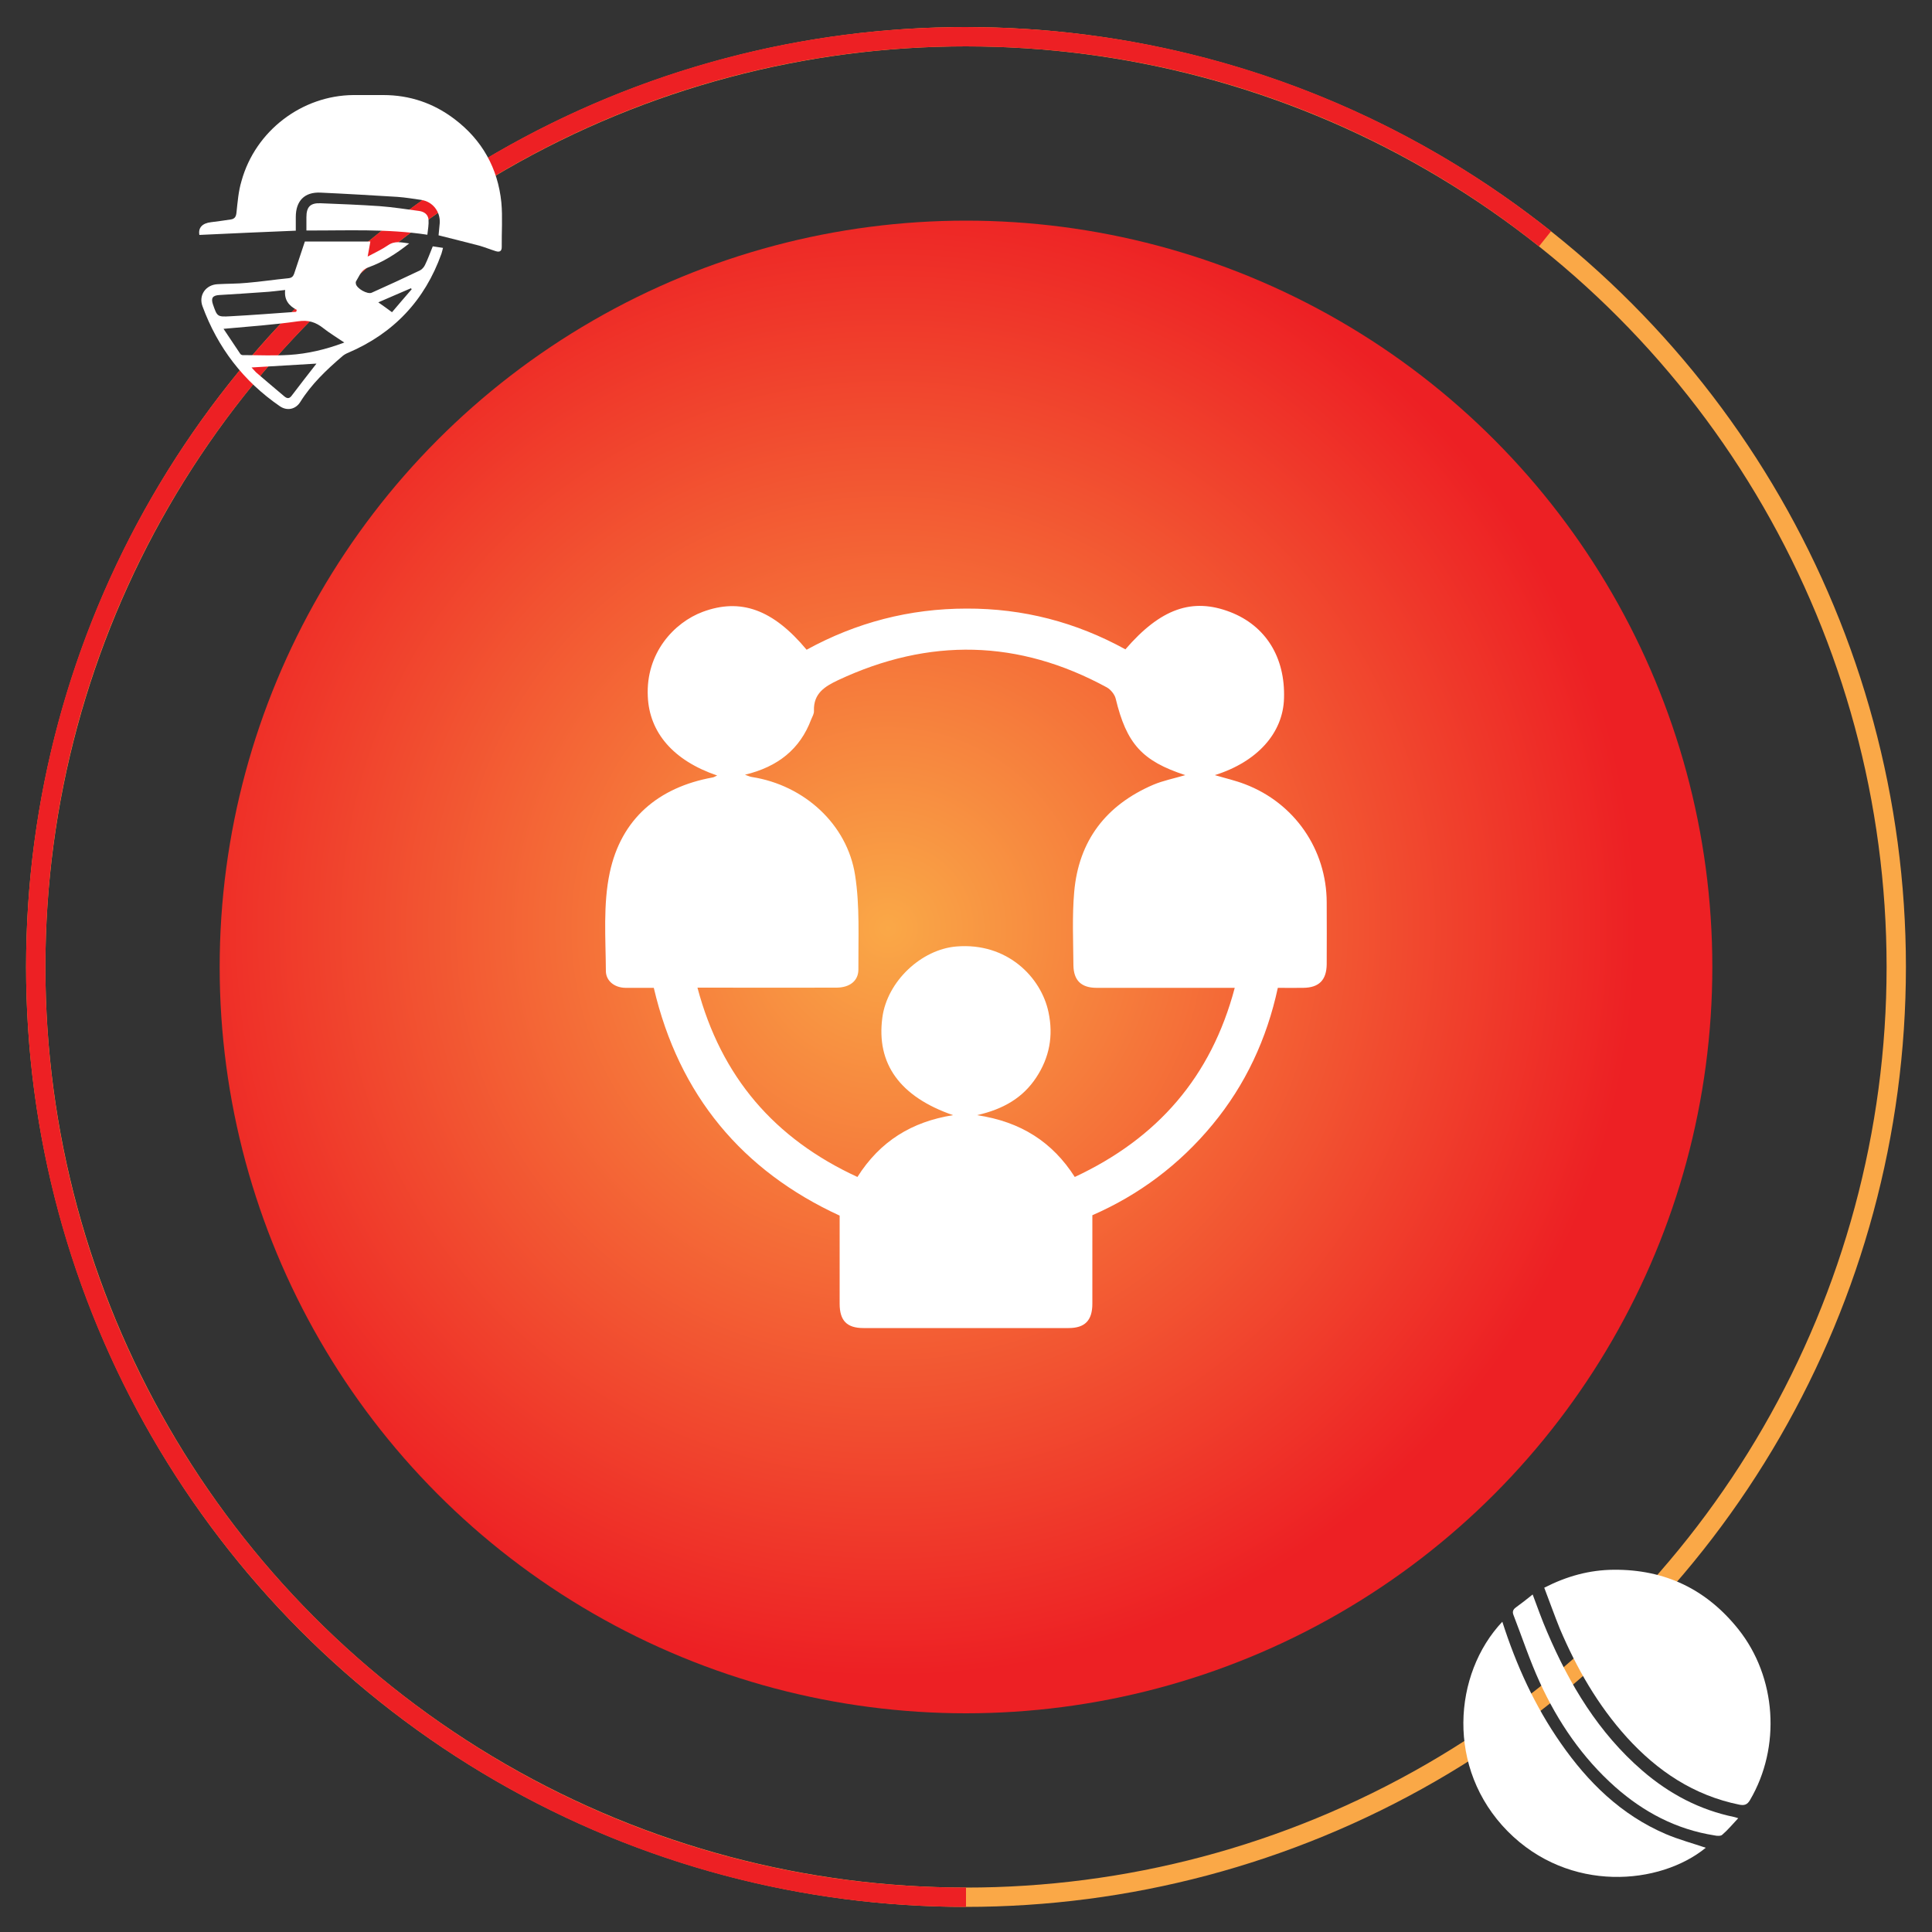
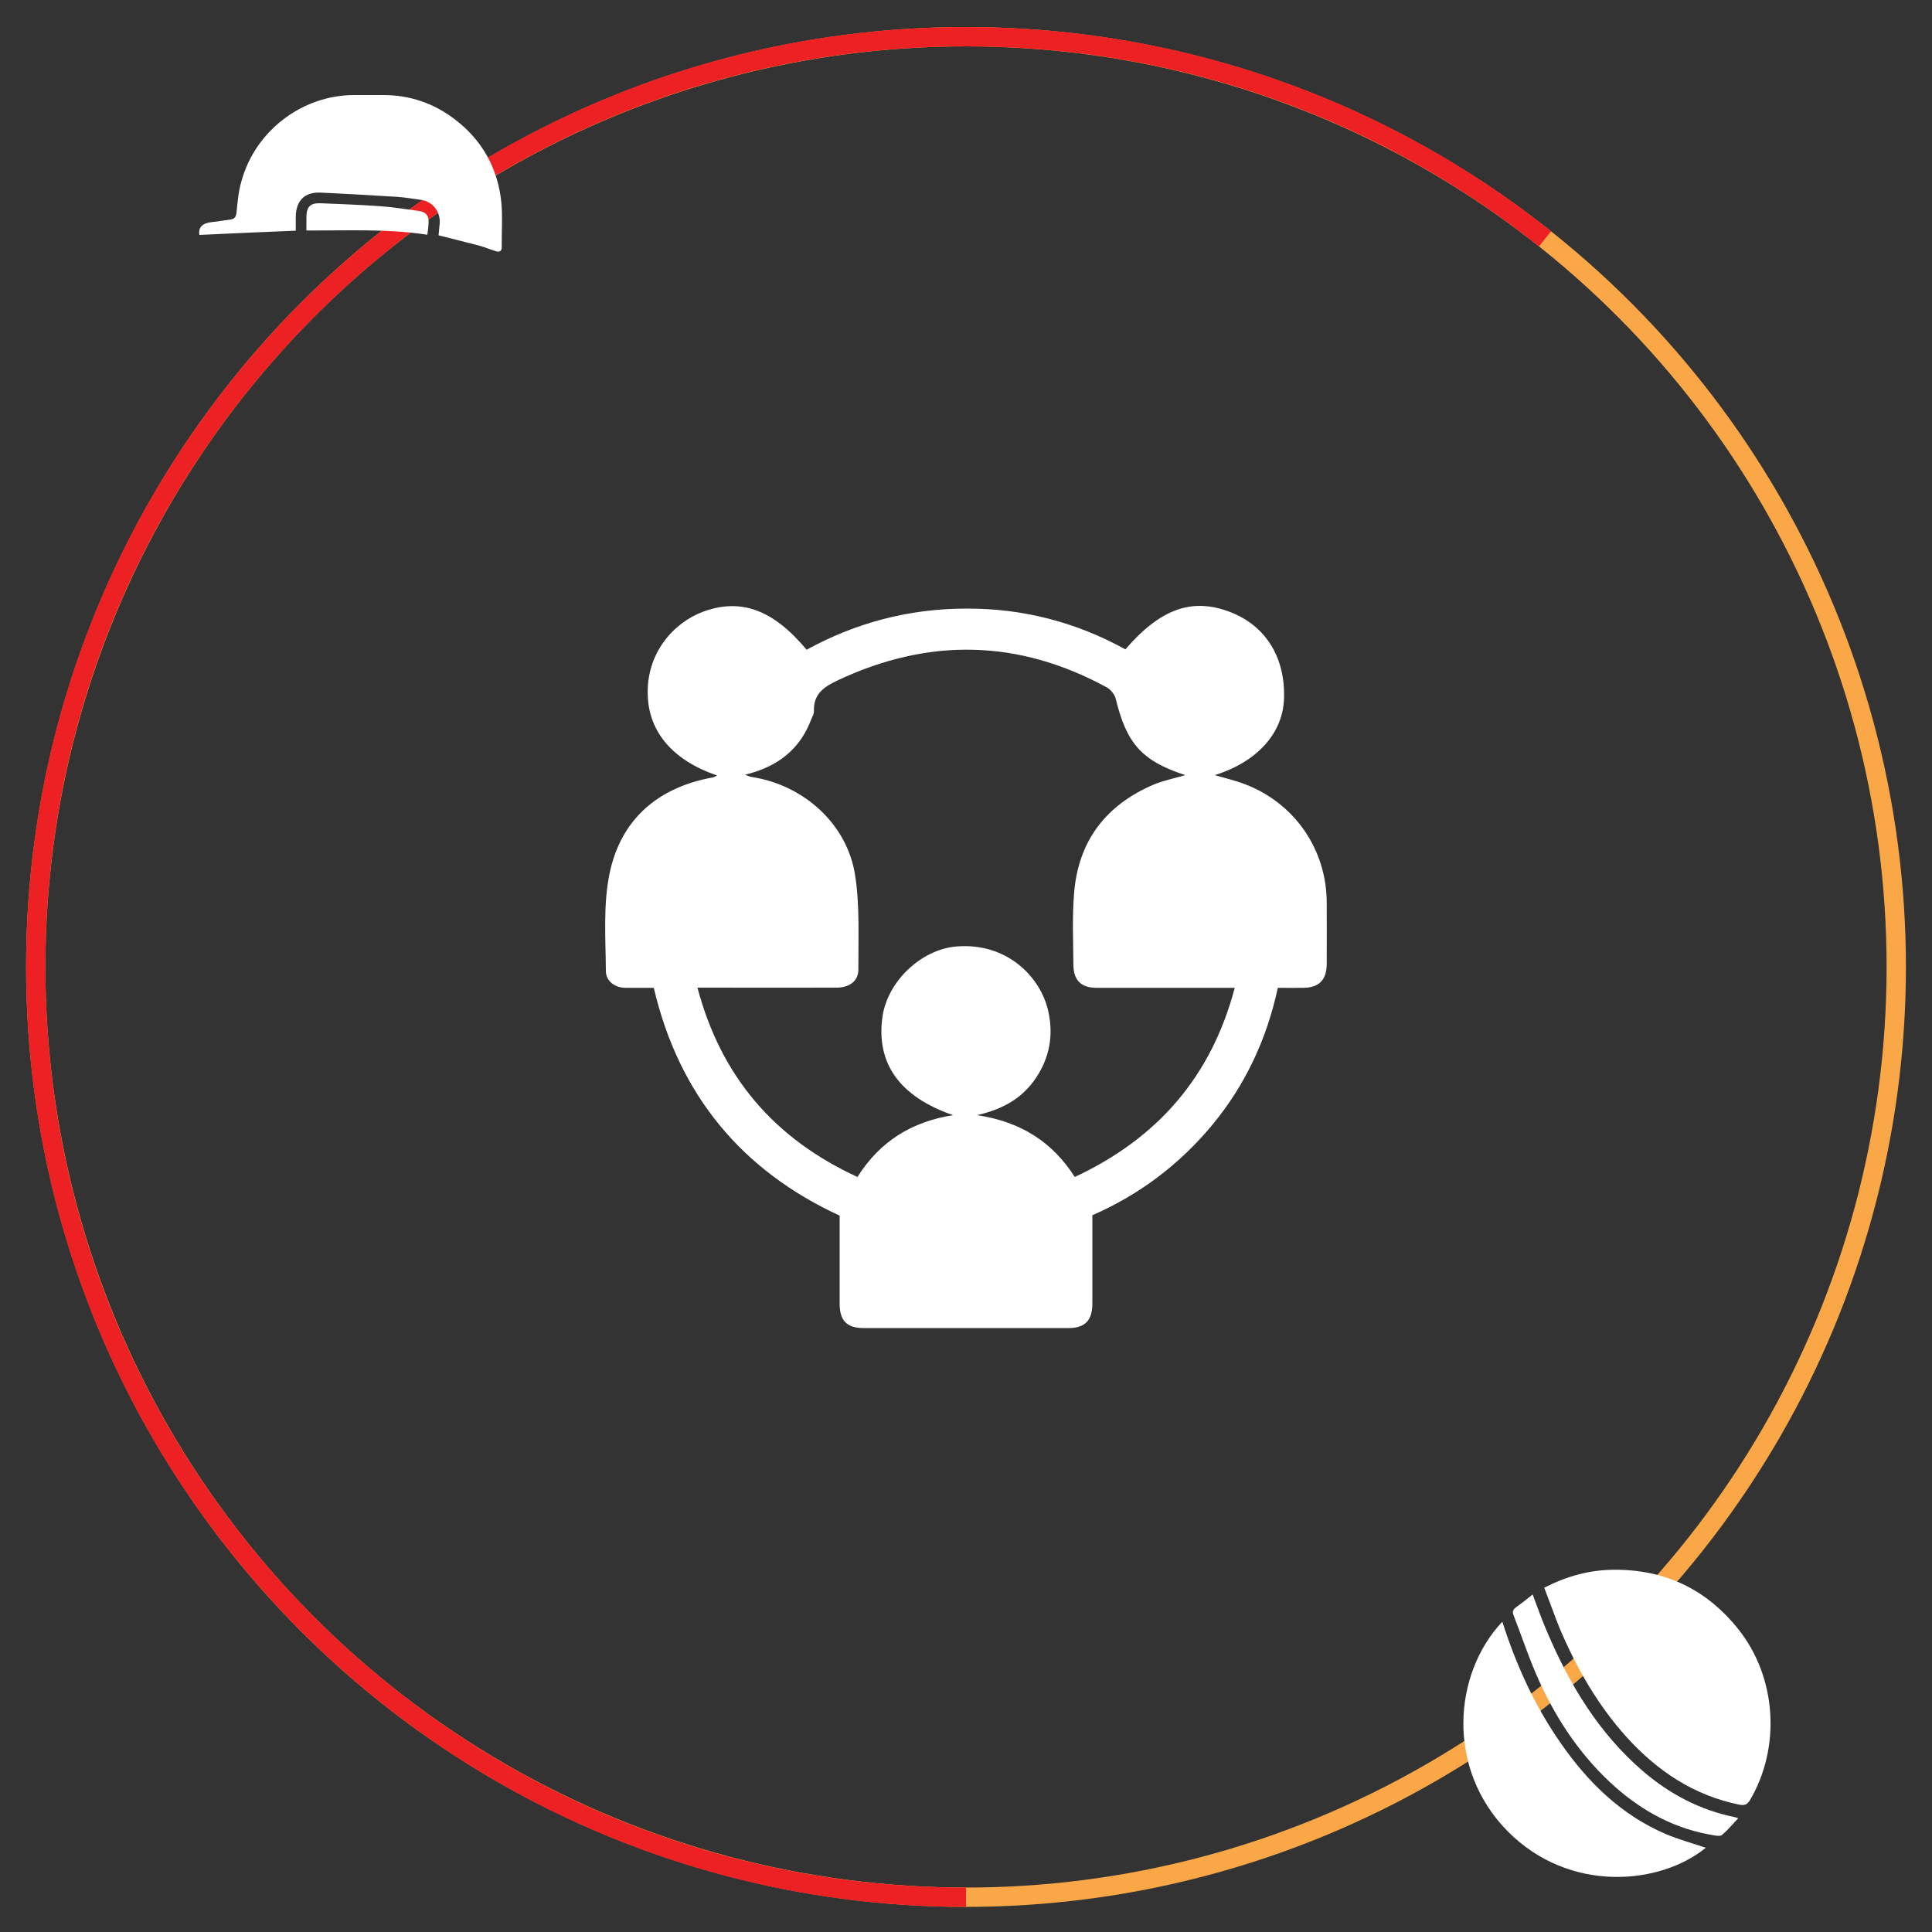
<svg xmlns="http://www.w3.org/2000/svg" version="1.1" id="Layer_1" x="0px" y="0px" viewBox="0 0 100 100" style="enable-background:new 0 0 100 100;" xml:space="preserve">
  <rect x="0" y="0" width="100" height="100" fill="#333333" stroke="none" />
  <style type="text/css">
	.st0{fill:url(#SVGID_1_);}
	.st1{fill:none;stroke:#FAA847;stroke-miterlimit:10;}
	.st2{fill:none;stroke:#ED2024;stroke-miterlimit:10;}
	.st3{fill:#FFFFFF;}
	.st4{fill:url(#SVGID_00000172418053749236900150000006772990103513500545_);}
	.st5{fill:url(#SVGID_00000115512234041540984480000010093875358280717215_);}
	.st6{fill:url(#SVGID_00000098907208400247016150000009728570916074755210_);}
</style>
  <g>
    <radialGradient id="SVGID_1_" cx="45.963" cy="48.049" r="38.737" gradientUnits="userSpaceOnUse">
      <stop offset="0" style="stop-color:#FAA847" />
      <stop offset="1" style="stop-color:#ED2024" />
    </radialGradient>
-     <circle class="st0" cx="50" cy="50.05" r="38.63" />
    <circle class="st1" cx="50" cy="50.05" r="48.15" />
    <path class="st2" d="M50,98.2c-26.59,0-48.15-21.56-48.15-48.15S23.41,1.9,50,1.9c11.33,0,21.75,3.91,29.97,10.46" />
  </g>
  <g>
    <path class="st3" d="M79.93,82.18c1.17-0.6,2.34-0.92,3.6-0.93c2.65-0.02,4.79,1.01,6.44,3.07c1.99,2.49,2.22,6.11,0.61,8.85   c-0.14,0.24-0.29,0.29-0.55,0.24c-2.36-0.48-4.24-1.74-5.83-3.49c-1.5-1.66-2.59-3.57-3.46-5.61   C80.46,83.62,80.21,82.91,79.93,82.18z" />
    <path class="st3" d="M77.76,83.94c0.72,2.25,1.68,4.36,3.02,6.28c1.41,2.03,3.13,3.72,5.44,4.71c0.68,0.29,1.4,0.48,2.07,0.71   c-2.36,1.93-7.06,2.37-10.25-0.85C74.83,91.54,75.22,86.63,77.76,83.94z" />
    <path class="st3" d="M79.33,82.53c0.26,0.69,0.48,1.32,0.75,1.94c1.16,2.72,2.66,5.22,4.93,7.18c1.39,1.2,2.96,2.03,4.76,2.4   c0.05,0.01,0.1,0.03,0.2,0.06c-0.29,0.31-0.54,0.61-0.83,0.86c-0.08,0.07-0.27,0.06-0.4,0.03c-1.97-0.31-3.66-1.2-5.14-2.51   c-1.7-1.51-2.96-3.36-3.9-5.41c-0.52-1.13-0.91-2.32-1.36-3.48c-0.07-0.17-0.03-0.29,0.12-0.4C78.74,83,79.02,82.78,79.33,82.53z" />
  </g>
  <g>
    <path class="st3" d="M15.31,11.94c0-0.24,0-0.48,0-0.71c0-0.83,0.45-1.3,1.28-1.26c1.33,0.06,2.65,0.14,3.98,0.22   c0.42,0.03,0.83,0.1,1.25,0.16c0.58,0.09,0.98,0.61,0.94,1.2c-0.02,0.22-0.04,0.43-0.06,0.63c0.71,0.18,1.4,0.35,2.09,0.53   c0.29,0.08,0.58,0.2,0.87,0.29c0.19,0.06,0.31,0.01,0.31-0.21c-0.01-0.77,0.05-1.55-0.02-2.31c-0.18-1.78-1-3.24-2.43-4.32   c-1.08-0.82-2.31-1.24-3.68-1.24c-0.52,0-1.03,0-1.55,0c-2.65,0.02-5.07,1.84-5.79,4.45C12.34,9.9,12.3,10.45,12.24,11   c-0.02,0.2-0.08,0.33-0.3,0.36c-0.34,0.05-0.67,0.1-1.01,0.14c-0.46,0.05-0.68,0.29-0.61,0.66C11.97,12.08,13.62,12.01,15.31,11.94   z" />
-     <path class="st3" d="M22.85,13.13c-0.86,2.41-2.47,4.12-4.83,5.13c-0.1,0.04-0.21,0.1-0.29,0.17c-0.83,0.71-1.61,1.45-2.19,2.38   c-0.24,0.38-0.68,0.47-1.05,0.22c-1.89-1.3-3.22-3.03-4.01-5.18c-0.21-0.57,0.17-1.11,0.78-1.14c0.51-0.03,1.02-0.02,1.52-0.07   c0.72-0.06,1.44-0.17,2.16-0.24c0.16-0.02,0.23-0.09,0.28-0.22c0.18-0.55,0.37-1.1,0.56-1.68c1.11,0,2.24,0,3.39,0   c-0.04,0.25-0.09,0.48-0.14,0.78c0.39-0.21,0.74-0.37,1.06-0.59c0.35-0.24,0.68-0.14,1.09-0.09c-0.68,0.54-1.36,0.97-2.12,1.24   c-0.37,0.13-0.46,0.45-0.63,0.72c-0.02,0.03-0.02,0.09-0.01,0.13c0.04,0.24,0.6,0.56,0.82,0.46c0.83-0.37,1.67-0.76,2.49-1.15   c0.11-0.05,0.22-0.18,0.27-0.29c0.15-0.31,0.27-0.64,0.4-0.96c0.18,0.03,0.34,0.05,0.53,0.08C22.9,12.94,22.88,13.04,22.85,13.13z    M12.44,18.32c0.02,0.03,0.08,0.06,0.12,0.06c0.8,0,1.61,0.04,2.41-0.01c0.96-0.06,1.89-0.28,2.85-0.64   c-0.38-0.26-0.75-0.48-1.08-0.74c-0.39-0.31-0.77-0.44-1.31-0.36c-1.26,0.18-2.53,0.27-3.86,0.39   C11.86,17.45,12.15,17.89,12.44,18.32z M14.76,15.01c-0.38,0.04-0.74,0.09-1.1,0.11c-0.77,0.06-1.53,0.1-2.3,0.15   c-0.35,0.02-0.45,0.15-0.34,0.48c0.22,0.63,0.22,0.66,0.9,0.62c1.14-0.06,2.27-0.15,3.41-0.23c0.01-0.03,0.02-0.07,0.03-0.1   C14.96,15.83,14.7,15.53,14.76,15.01z M13.02,19.02c0.06,0.06,0.14,0.16,0.23,0.25c0.48,0.41,0.97,0.83,1.46,1.24   c0.13,0.11,0.25,0.15,0.38-0.02c0.44-0.58,0.89-1.16,1.29-1.67C15.32,18.88,14.17,18.95,13.02,19.02z M20.29,16.16   c0.34-0.4,0.68-0.8,1.02-1.19c-0.01-0.02-0.03-0.03-0.04-0.05c-0.55,0.24-1.1,0.47-1.69,0.73C19.82,15.82,20.04,15.97,20.29,16.16z   " />
    <path class="st3" d="M15.86,11.93c2.09,0.01,4.16-0.1,6.26,0.22c0.03-0.28,0.08-0.53,0.06-0.78c-0.02-0.26-0.21-0.41-0.48-0.45   c-0.68-0.09-1.37-0.2-2.05-0.25c-1.02-0.07-2.04-0.11-3.06-0.15c-0.53-0.02-0.73,0.19-0.73,0.72   C15.86,11.46,15.86,11.68,15.86,11.93z" />
  </g>
  <g>
    <path class="st3" d="M58.25,33.61c1.82-2.11,3.46-2.69,5.43-1.93c1.83,0.71,2.85,2.34,2.78,4.47c-0.05,1.79-1.38,3.28-3.58,3.97   c0.54,0.16,1.07,0.28,1.56,0.47c2.57,0.98,4.22,3.38,4.23,6.11c0,1.07,0.01,2.14,0,3.21c-0.01,0.82-0.4,1.21-1.21,1.22   c-0.43,0.01-0.85,0-1.32,0c-0.57,2.64-1.67,5.01-3.38,7.08c-1.71,2.07-3.81,3.64-6.22,4.69c0,1.55,0,3.06,0,4.58   c0,0.86-0.38,1.26-1.23,1.26c-3.54,0-7.08,0-10.62,0c-0.86,0-1.23-0.39-1.23-1.26c0-1.49,0-2.99,0-4.56   c-5.04-2.32-8.32-6.23-9.62-11.79c-0.5,0-0.99,0-1.47,0c-0.57-0.01-1-0.36-1.01-0.86c-0.01-1.7-0.15-3.46,0.2-5.1   c0.59-2.78,2.51-4.42,5.33-4.93c0.07-0.01,0.13-0.06,0.23-0.1c-2.29-0.78-3.51-2.24-3.59-4.09c-0.11-2.26,1.37-3.83,2.84-4.38   c1.96-0.73,3.64-0.13,5.38,1.96c2.57-1.41,5.33-2.13,8.28-2.13C52.95,31.49,55.69,32.2,58.25,33.61z M44.38,60.92   c1.17-1.85,2.81-2.86,4.95-3.2c-2.75-0.95-3.98-2.66-3.66-5.05c0.25-1.88,2.02-3.53,3.83-3.68c2.63-0.22,4.39,1.59,4.77,3.4   c0.26,1.22,0.05,2.35-0.64,3.39c-0.69,1.04-1.69,1.63-3.06,1.94c2.28,0.34,3.91,1.4,5.06,3.2c4.28-2,7.06-5.18,8.28-9.79   c-0.31,0-0.52,0-0.73,0c-2.14,0-4.28,0-6.42,0c-0.79,0-1.19-0.38-1.2-1.17c-0.01-1.26-0.07-2.54,0.04-3.79   c0.23-2.66,1.65-4.5,4.09-5.55c0.52-0.22,1.09-0.33,1.66-0.5c-2.24-0.73-3.04-1.63-3.6-3.95c-0.05-0.22-0.26-0.48-0.46-0.59   c-4.57-2.49-9.2-2.58-13.9-0.38c-0.7,0.33-1.29,0.69-1.26,1.59c0.01,0.15-0.08,0.3-0.14,0.44c-0.58,1.55-1.73,2.46-3.43,2.87   c0.19,0.07,0.28,0.11,0.37,0.12c2.68,0.42,4.92,2.43,5.33,5.08c0.25,1.6,0.16,3.25,0.17,4.88c0,0.6-0.46,0.93-1.11,0.94   c-2.18,0.01-4.36,0-6.54,0c-0.2,0-0.41,0-0.68,0C37.33,55.75,40.09,58.94,44.38,60.92z" />
  </g>
</svg>